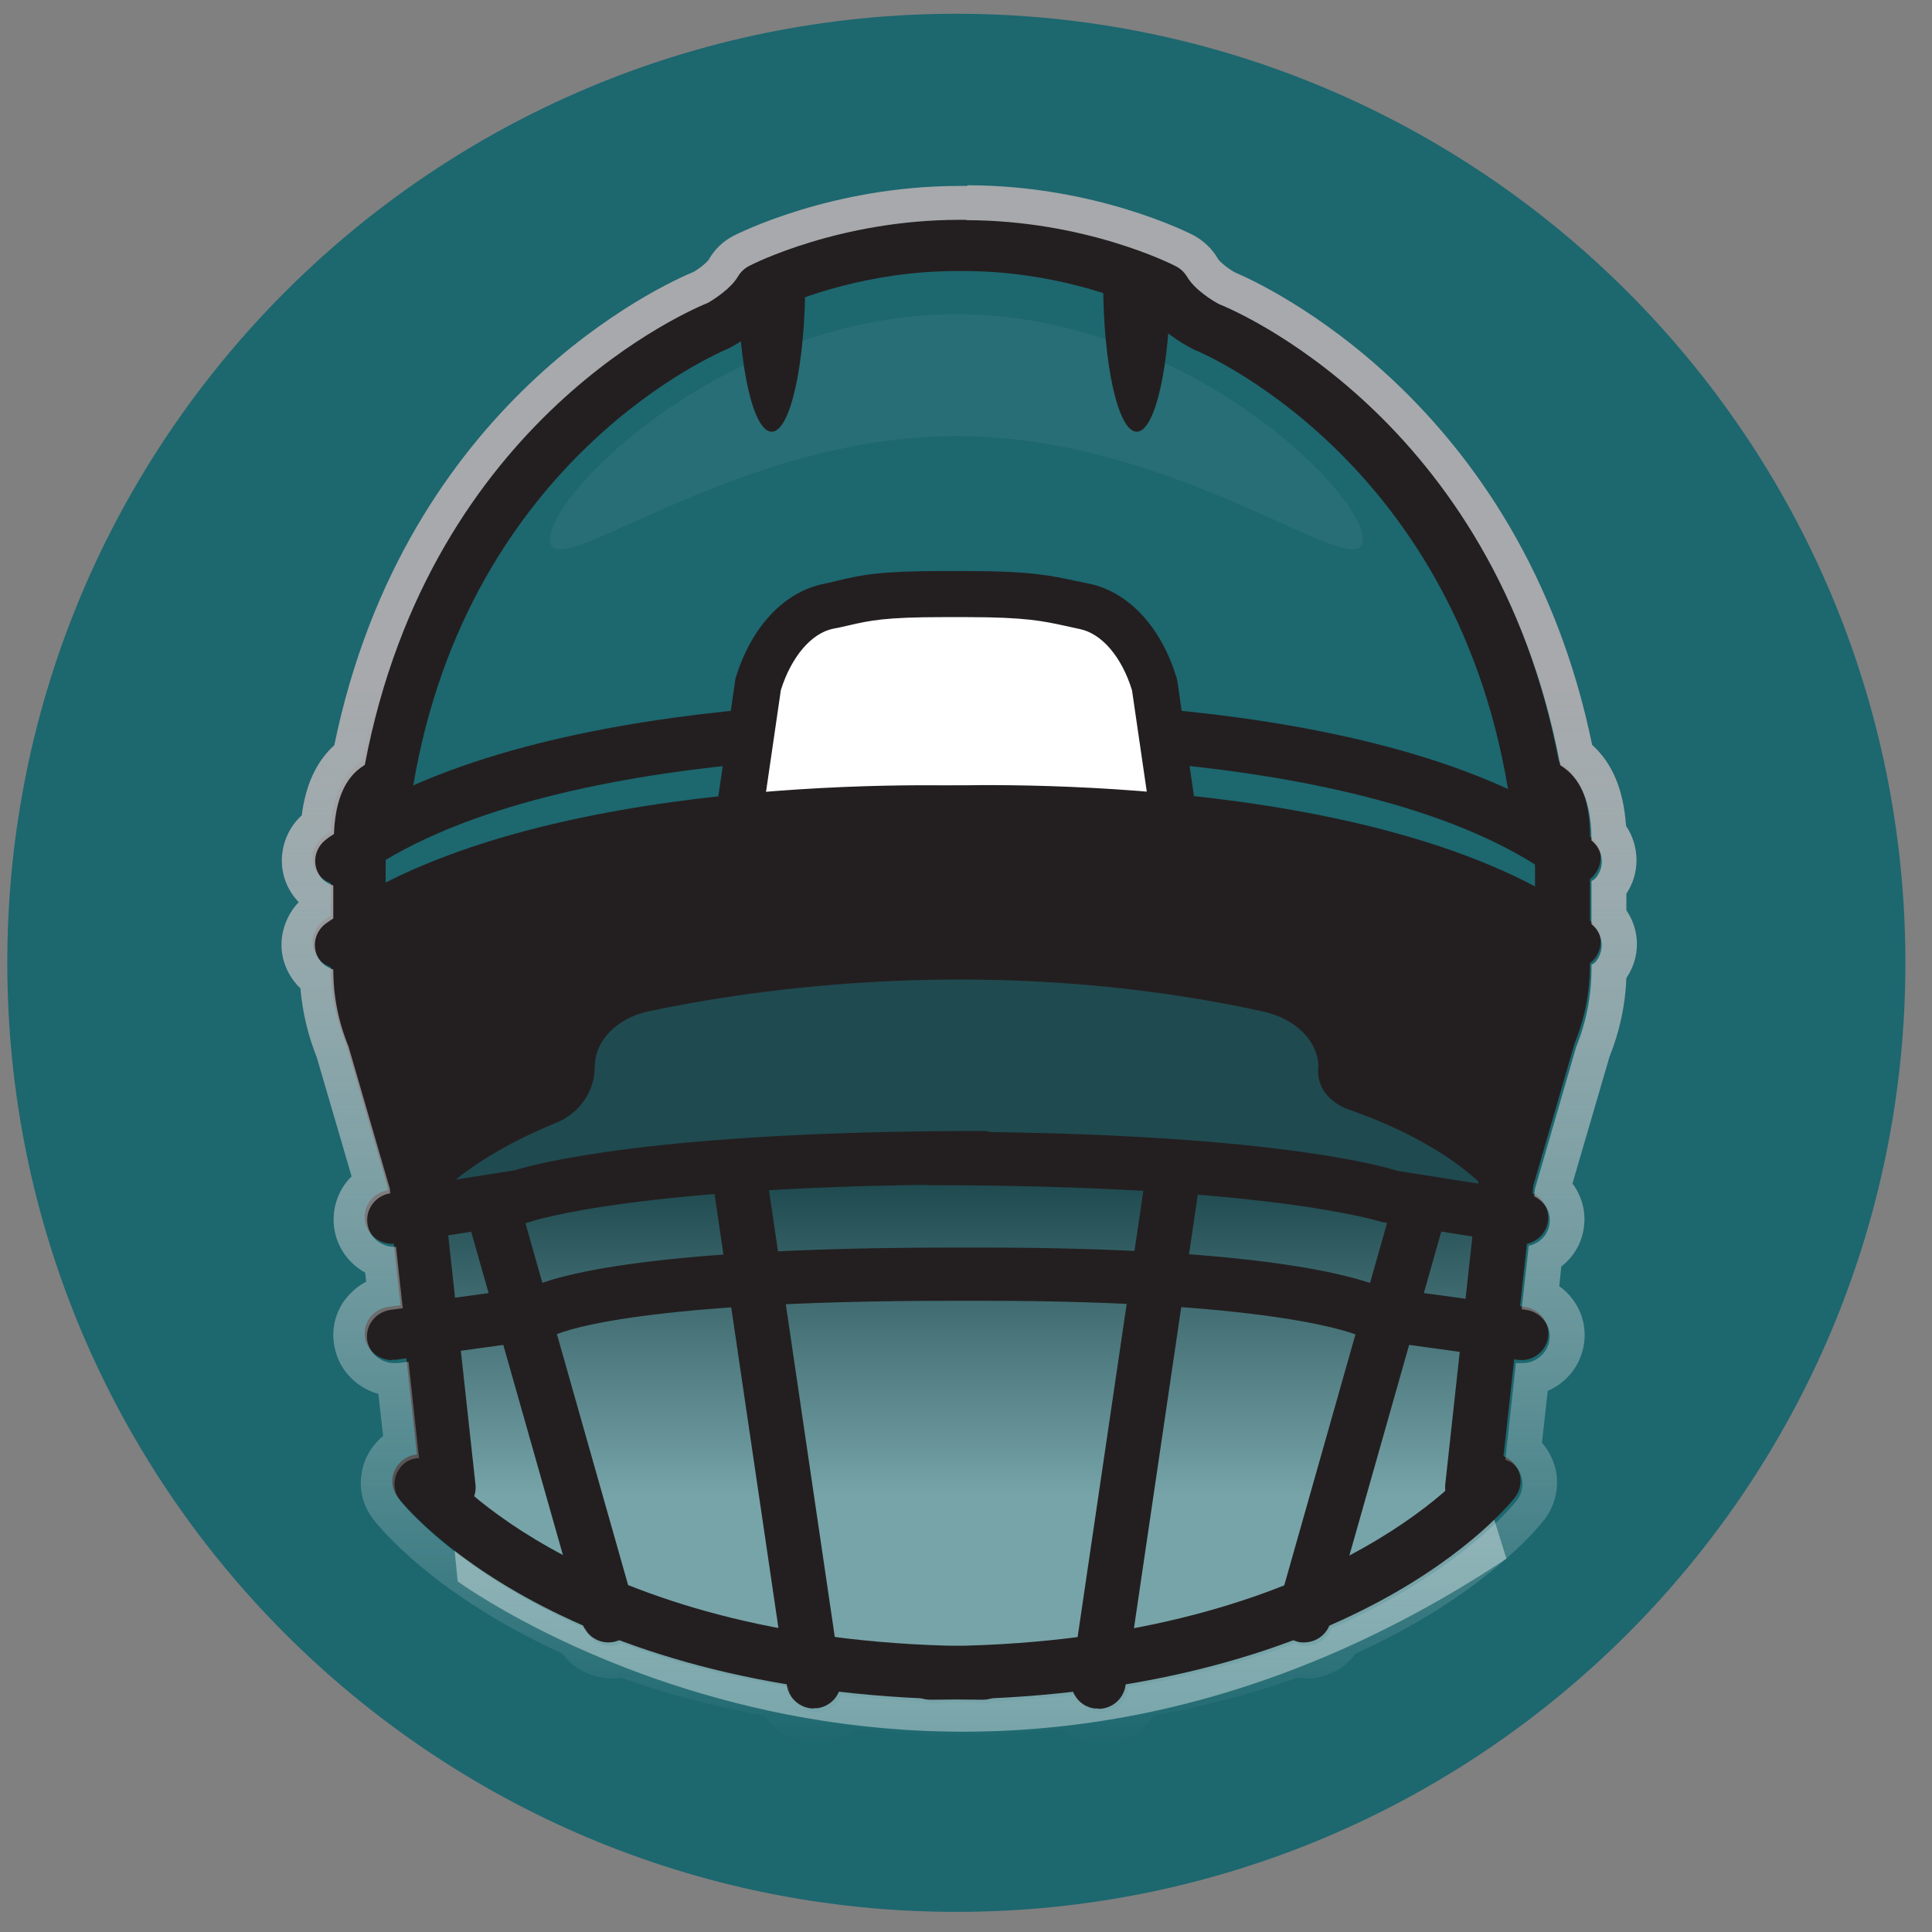
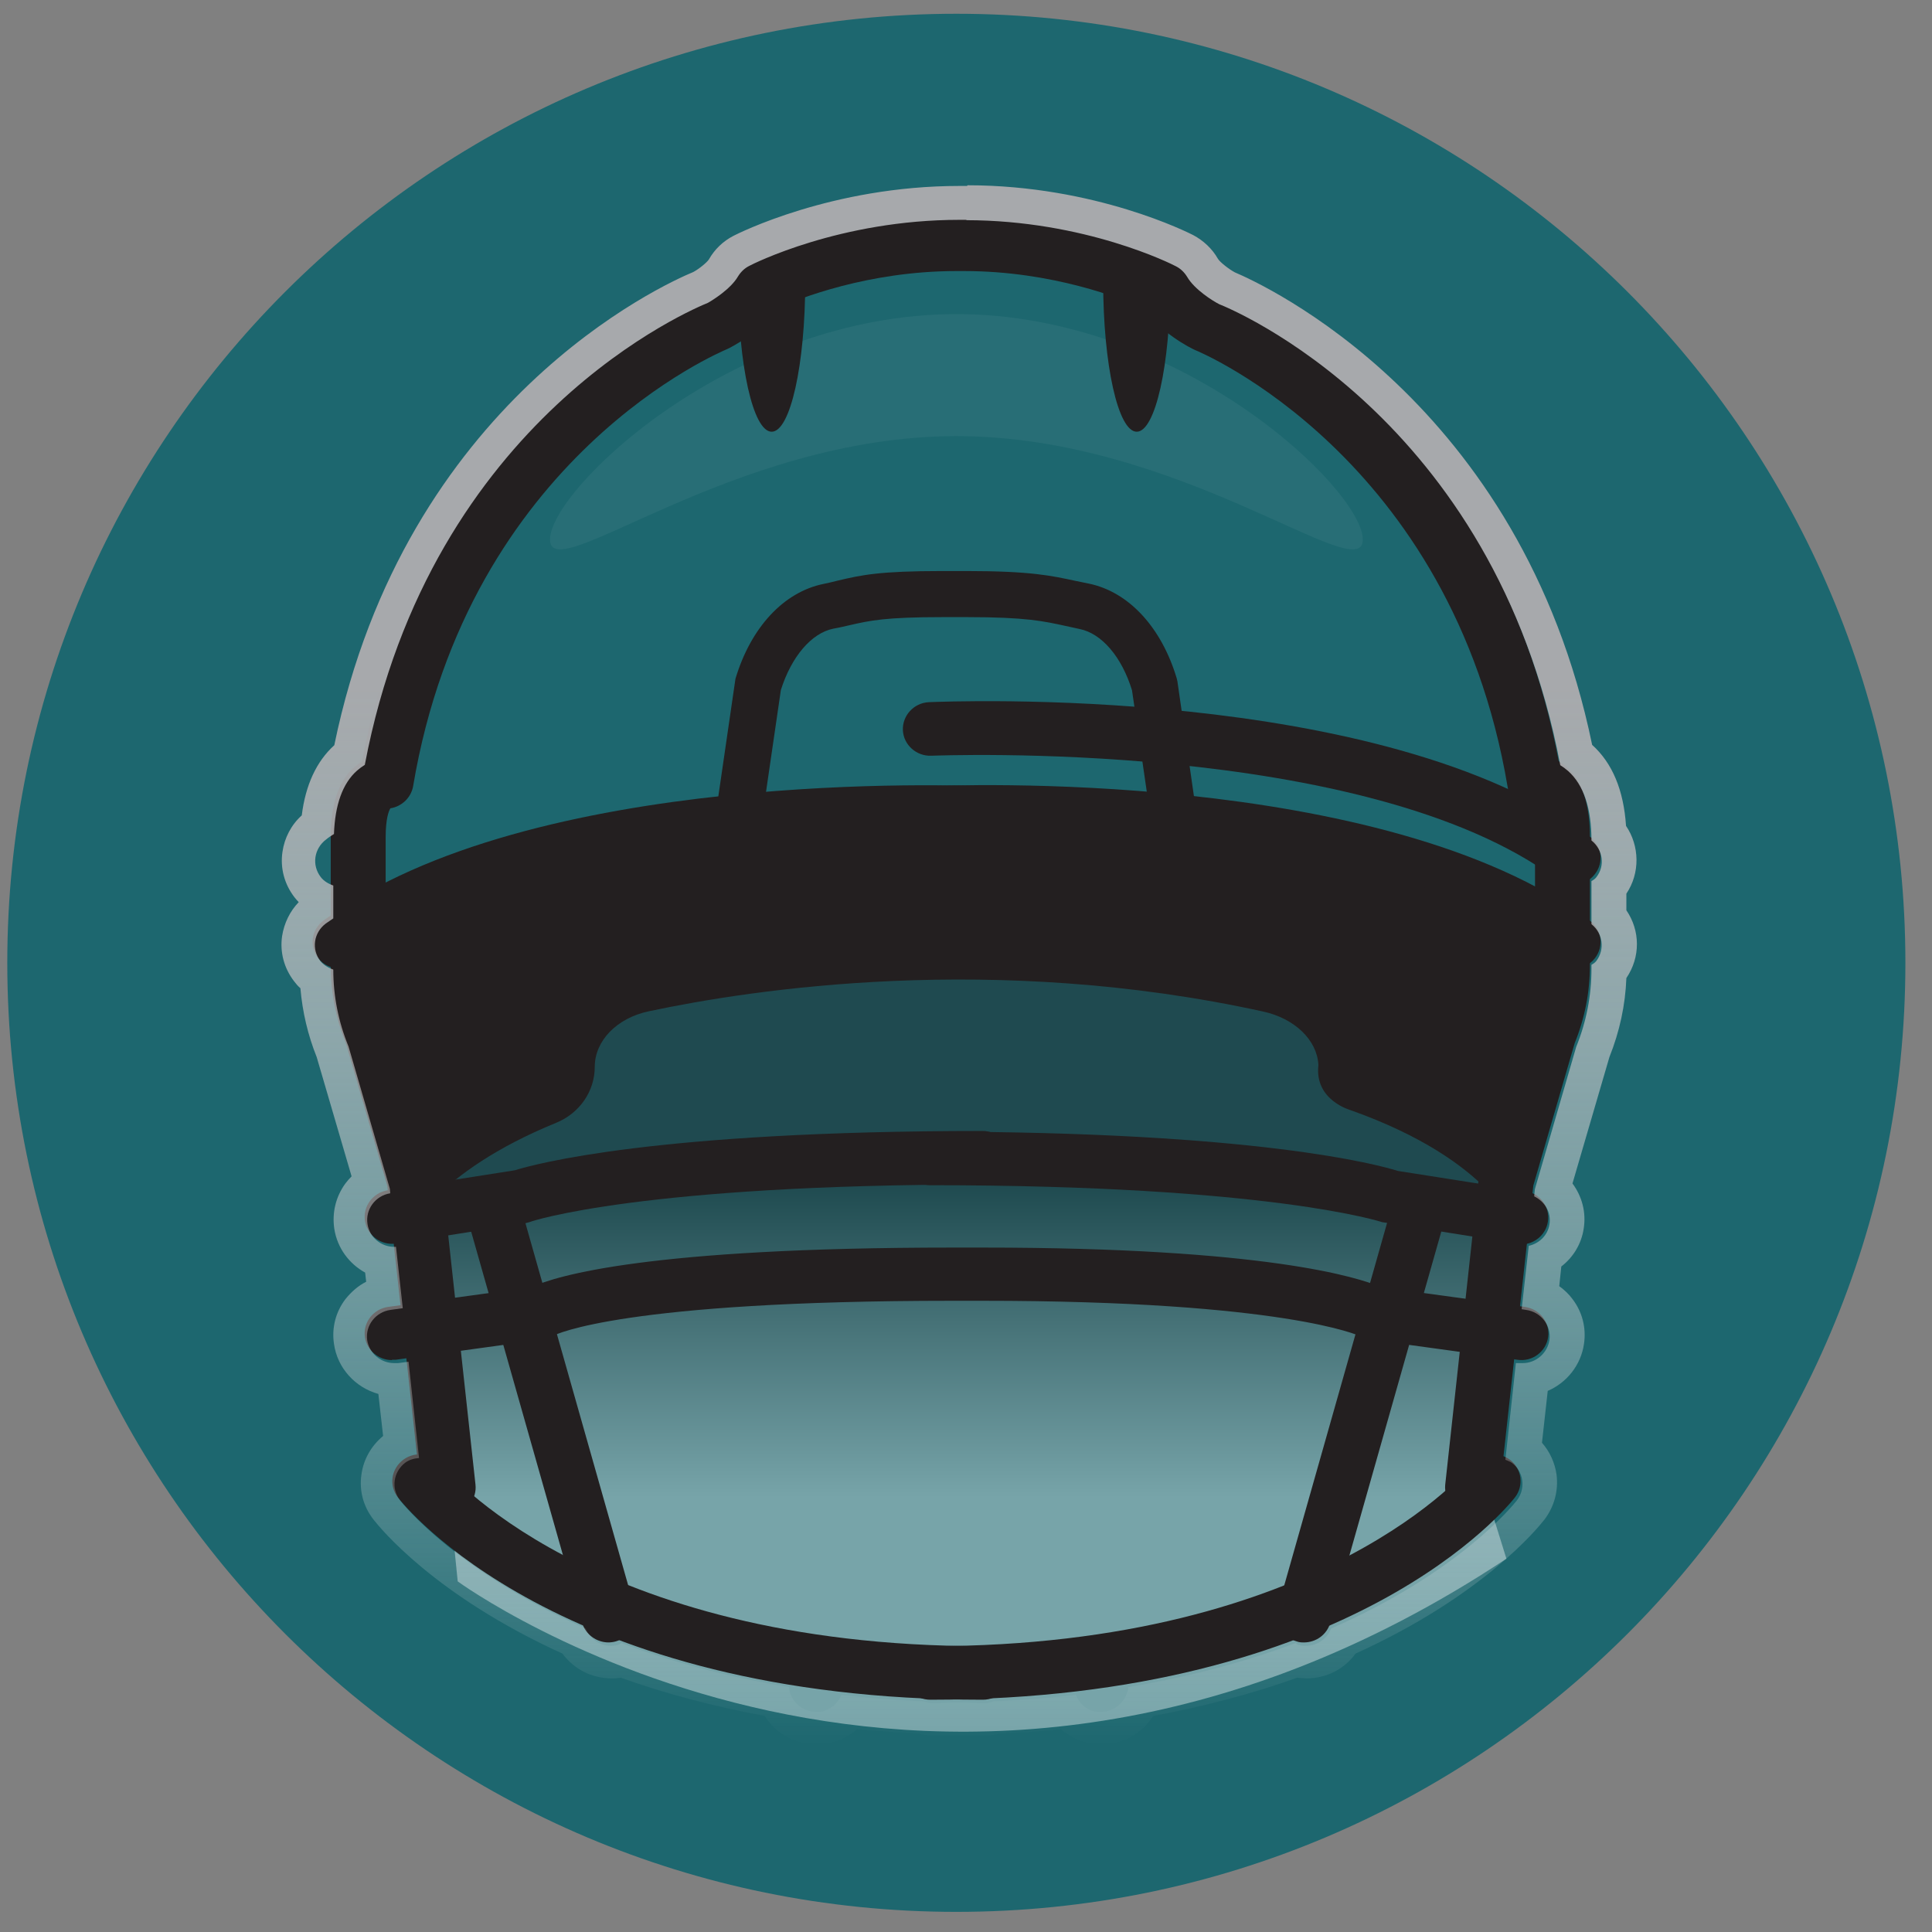
<svg xmlns="http://www.w3.org/2000/svg" width="57" height="57" viewBox="0 0 57 57" fill="none">
  <rect x="0" y="0" width="57" height="57" fill="#808080" stroke="none" />
  <path d="M28.215 56.406C43.679 56.406 56.215 43.87 56.215 28.406C56.215 12.942 43.679 0.406 28.215 0.406C12.751 0.406 0.215 12.942 0.215 28.406C0.215 43.87 12.751 56.406 28.215 56.406Z" fill="#1D676F" />
  <path style="mix-blend-mode:multiply" opacity="0.4" d="M11.914 30.836L13.504 46.656C13.504 46.656 27.714 57.066 44.444 45.986L43.964 44.446L45.124 30.916C45.124 30.916 28.814 25.156 11.924 30.836H11.914Z" fill="url(#paint0_linear_1019_141580)" />
  <path d="M45.628 27.126C45.628 15.106 35.338 9.736 35.338 9.736L33.668 8.316C31.908 7.776 29.308 6.956 28.218 7.206C27.128 6.966 24.528 7.786 22.768 8.316L18.218 10.576C18.218 10.576 11.118 19.306 11.008 26.796C11.008 26.796 15.838 23.976 27.858 23.866C39.888 23.986 45.618 27.136 45.618 27.136L45.628 27.126Z" fill="#1D676F" />
  <path d="M28.988 50.147C16.498 50.147 11.918 44.417 11.738 44.177C11.468 43.827 11.538 43.337 11.898 43.067C12.248 42.807 12.758 42.867 13.028 43.217C13.068 43.267 17.378 48.567 28.998 48.567C29.448 48.567 29.808 48.917 29.808 49.357C29.808 49.797 29.448 50.147 28.998 50.147H28.988Z" fill="#231F20" />
  <path d="M17.955 48.457C17.605 48.457 17.275 48.227 17.175 47.877L13.725 35.717C13.605 35.297 13.855 34.857 14.285 34.737C14.715 34.617 15.155 34.867 15.275 35.287L18.725 47.447C18.845 47.867 18.595 48.307 18.165 48.427C18.095 48.447 18.015 48.457 17.945 48.457H17.955Z" fill="#231F20" />
  <path d="M11.565 40.127C11.165 40.127 10.825 39.837 10.765 39.447C10.705 39.017 11.015 38.617 11.455 38.557L15.675 37.977C16.415 37.637 19.135 36.807 28.105 36.807H28.995C37.345 36.807 40.075 37.687 40.755 37.977L44.985 38.557C45.425 38.617 45.735 39.017 45.675 39.447C45.615 39.877 45.205 40.187 44.765 40.117L40.255 39.497L40.115 39.417C40.115 39.417 37.925 38.377 28.985 38.377H28.095C18.385 38.377 16.405 39.367 16.325 39.407L16.195 39.477L16.025 39.517L11.675 40.117C11.675 40.117 11.595 40.117 11.565 40.117V40.127Z" fill="#231F20" />
-   <path d="M10.027 26.096C9.787 26.096 9.537 25.986 9.387 25.786C9.117 25.436 9.187 24.936 9.547 24.676C15.637 20.156 28.487 20.696 29.037 20.716C29.477 20.736 29.827 21.106 29.807 21.546C29.787 21.986 29.397 22.326 28.967 22.296C28.837 22.296 16.147 21.766 10.527 25.936C10.377 26.046 10.207 26.096 10.037 26.096H10.027Z" fill="#231F20" />
-   <path d="M46.408 26.096C46.238 26.096 46.068 26.046 45.918 25.936C40.298 21.766 27.608 22.296 27.478 22.296C27.038 22.316 26.658 21.976 26.638 21.546C26.618 21.116 26.958 20.736 27.408 20.716C27.948 20.696 40.808 20.156 46.898 24.676C47.258 24.936 47.328 25.436 47.058 25.786C46.898 25.996 46.658 26.096 46.418 26.096H46.408Z" fill="#231F20" />
-   <path d="M21.789 24.257L22.369 20.227C22.739 18.977 23.529 18.087 24.449 17.897C25.369 17.707 25.639 17.537 27.819 17.537H28.529C30.699 17.537 31.069 17.707 31.999 17.897C32.929 18.087 33.709 18.977 34.079 20.227L34.659 24.257" fill="white" />
+   <path d="M46.408 26.096C46.238 26.096 46.068 26.046 45.918 25.936C40.298 21.766 27.608 22.296 27.478 22.296C27.038 22.316 26.658 21.976 26.638 21.546C26.618 21.116 26.958 20.736 27.408 20.716C27.948 20.696 40.808 20.156 46.898 24.676C47.258 24.936 47.328 25.436 47.058 25.786C46.898 25.996 46.658 26.096 46.418 26.096Z" fill="#231F20" />
  <path d="M33.978 24.347L33.398 20.367C33.098 19.387 32.508 18.687 31.848 18.557L31.438 18.467C30.788 18.327 30.278 18.207 28.528 18.207H27.818C26.118 18.207 25.668 18.307 25.058 18.447C24.918 18.477 24.768 18.517 24.588 18.547C23.938 18.677 23.348 19.377 23.038 20.357L22.458 24.337L21.098 24.147L21.698 20.027C22.148 18.517 23.118 17.467 24.298 17.227C24.458 17.197 24.598 17.157 24.728 17.127C25.408 16.967 25.938 16.847 27.798 16.847H28.508C30.418 16.847 31.028 16.987 31.728 17.137L32.118 17.217C33.298 17.457 34.268 18.507 34.718 20.017L34.738 20.107L35.318 24.137L33.958 24.327L33.978 24.347Z" fill="#231F20" />
  <path d="M27.447 50.147C26.997 50.147 26.637 49.797 26.637 49.357C26.637 48.917 26.997 48.567 27.447 48.567C39.067 48.567 43.377 43.267 43.417 43.217C43.687 42.877 44.197 42.807 44.547 43.067C44.897 43.327 44.967 43.827 44.697 44.177C44.507 44.417 39.937 50.147 27.447 50.147Z" fill="#231F20" />
  <path d="M38.478 48.457C38.408 48.457 38.338 48.457 38.258 48.427C37.828 48.307 37.578 47.877 37.698 47.447L41.148 35.287C41.268 34.867 41.708 34.617 42.138 34.737C42.568 34.857 42.818 35.287 42.698 35.717L39.248 47.877C39.148 48.227 38.828 48.457 38.468 48.457H38.478Z" fill="#231F20" />
  <path d="M43.448 44.677C43.448 44.677 43.388 44.677 43.358 44.677C42.918 44.627 42.598 44.237 42.638 43.807L43.628 34.757C43.628 34.757 43.638 34.667 43.658 34.627L44.908 30.327C44.908 30.327 44.928 30.267 44.938 30.247C45.168 29.687 45.288 29.097 45.288 28.497V24.717C45.288 24.177 45.188 23.937 45.148 23.857C44.808 23.807 44.528 23.547 44.478 23.207C42.828 13.447 35.338 10.357 35.258 10.327C35.098 10.257 34.248 9.817 33.718 9.087C33.118 8.817 31.058 7.997 28.448 7.997H28.218C25.608 7.997 23.548 8.817 22.948 9.087C22.418 9.817 21.568 10.247 21.458 10.297C21.328 10.357 13.828 13.437 12.188 23.197C12.128 23.537 11.848 23.797 11.518 23.847C11.468 23.927 11.378 24.157 11.378 24.707V28.487C11.378 29.087 11.498 29.677 11.728 30.237C11.738 30.267 11.748 30.287 11.758 30.317L13.008 34.617C13.008 34.617 13.028 34.707 13.038 34.747L14.028 43.797C14.078 44.227 13.758 44.627 13.308 44.667C12.868 44.717 12.468 44.397 12.418 43.967L11.428 34.987L10.208 30.787C9.908 30.047 9.758 29.277 9.758 28.477V24.697C9.758 23.737 9.988 23.047 10.448 22.637C10.528 22.567 10.598 22.517 10.678 22.467C12.628 12.167 20.468 8.977 20.798 8.837C20.908 8.777 21.468 8.437 21.688 8.057C21.768 7.927 21.878 7.817 22.018 7.747C22.128 7.687 24.698 6.387 28.218 6.387H28.448C31.968 6.387 34.538 7.687 34.648 7.747C34.788 7.817 34.898 7.927 34.978 8.057C35.198 8.437 35.748 8.777 35.928 8.857C36.208 8.967 44.038 12.147 45.988 22.457C46.068 22.507 46.138 22.557 46.218 22.627C46.678 23.037 46.908 23.727 46.908 24.687V28.467C46.908 29.267 46.758 30.037 46.458 30.777L45.238 34.977L44.248 43.957C44.208 44.367 43.858 44.667 43.448 44.667V44.677Z" fill="#231F20" />
  <path d="M11.568 36.697C11.178 36.697 10.838 36.417 10.768 36.027C10.698 35.597 10.998 35.187 11.438 35.117L15.188 34.527C15.768 34.347 19.318 33.367 28.988 33.367C29.438 33.367 29.798 33.717 29.798 34.157C29.798 34.597 29.438 34.947 28.988 34.947C18.938 34.947 15.688 36.027 15.648 36.047L15.508 36.087L11.698 36.687C11.698 36.687 11.608 36.697 11.568 36.697Z" fill="#231F20" />
  <path d="M44.867 36.697C44.867 36.697 44.777 36.697 44.737 36.687L40.777 36.057C40.777 36.057 37.497 34.967 27.447 34.967C26.997 34.967 26.637 34.617 26.637 34.177C26.637 33.737 26.997 33.387 27.447 33.387C37.117 33.387 40.667 34.367 41.247 34.547L44.997 35.137C45.437 35.207 45.737 35.607 45.667 36.047C45.607 36.437 45.257 36.717 44.867 36.717V36.697Z" fill="#231F20" />
  <path d="M10.027 28.577C9.787 28.577 9.537 28.467 9.387 28.267C9.117 27.917 9.187 27.417 9.547 27.157C15.637 22.637 28.497 23.177 29.037 23.197C29.477 23.217 29.827 23.587 29.807 24.027C29.787 24.467 29.397 24.807 28.967 24.777C28.837 24.777 16.147 24.247 10.527 28.417C10.377 28.527 10.207 28.577 10.037 28.577H10.027Z" fill="#231F20" />
  <path d="M46.408 28.577C46.238 28.577 46.068 28.527 45.918 28.417C40.288 24.247 27.608 24.767 27.478 24.777C27.038 24.797 26.658 24.457 26.638 24.027C26.618 23.597 26.958 23.217 27.408 23.197C27.948 23.167 40.808 22.637 46.898 27.157C47.258 27.417 47.328 27.917 47.058 28.267C46.898 28.477 46.658 28.577 46.418 28.577H46.408Z" fill="#231F20" />
-   <path d="M24.016 50.407C23.626 50.407 23.276 50.127 23.216 49.727L20.976 34.517C20.916 34.087 21.216 33.687 21.656 33.617C22.096 33.557 22.506 33.857 22.566 34.287L24.806 49.497C24.866 49.927 24.566 50.327 24.126 50.397C24.086 50.397 24.046 50.397 24.006 50.397L24.016 50.407Z" fill="#231F20" />
-   <path d="M32.415 50.407C32.415 50.407 32.335 50.407 32.295 50.407C31.855 50.347 31.545 49.947 31.615 49.507L33.855 34.297C33.915 33.867 34.325 33.567 34.765 33.627C35.205 33.687 35.515 34.087 35.445 34.527L33.205 49.737C33.145 50.127 32.805 50.417 32.405 50.417L32.415 50.407Z" fill="#231F20" />
  <path opacity="0.05" d="M40.207 15.917C40.207 17.377 34.837 12.867 28.217 12.867C21.597 12.867 16.227 17.377 16.227 15.917C16.227 14.457 21.597 9.267 28.217 9.267C34.837 9.267 40.207 14.457 40.207 15.917Z" fill="white" />
  <path d="M38.897 31.416C38.857 30.677 38.187 30.047 37.277 29.846C29.317 28.096 22.197 29.186 19.137 29.837C18.197 30.037 17.547 30.706 17.547 31.477C17.547 32.197 17.097 32.846 16.407 33.127C12.807 34.596 12.037 36.386 12.037 36.386L10.277 28.076C24.437 17.837 46.867 27.986 46.867 27.986L44.727 36.327C44.727 36.327 44.077 34.257 39.857 32.757C39.857 32.757 38.777 32.467 38.897 31.427V31.416Z" fill="#231F20" />
  <path d="M22.767 12.737C23.317 12.737 23.757 10.757 23.757 8.307H21.777C21.777 10.757 22.217 12.737 22.767 12.737Z" fill="#231F20" />
  <path d="M33.537 12.737C34.087 12.737 34.527 10.757 34.527 8.307H32.547C32.547 10.757 32.987 12.737 33.537 12.737Z" fill="#231F20" />
  <path d="M28.493 6.496C32.013 6.496 34.583 7.796 34.693 7.856C34.833 7.926 34.943 8.036 35.023 8.166C35.243 8.546 35.793 8.886 35.973 8.976C36.253 9.086 44.083 12.266 46.033 22.576C46.113 22.626 46.183 22.676 46.263 22.746C46.723 23.156 46.953 23.846 46.953 24.796C47.293 25.066 47.363 25.546 47.093 25.886C47.053 25.936 47.003 25.966 46.953 25.996V27.266C47.293 27.536 47.353 28.016 47.093 28.356C47.053 28.406 47.003 28.436 46.953 28.466V28.576C46.953 29.376 46.803 30.146 46.503 30.886L45.283 35.086L45.263 35.296C45.573 35.446 45.773 35.766 45.713 36.126C45.663 36.446 45.413 36.686 45.103 36.756L44.893 38.626L45.023 38.646C45.463 38.706 45.773 39.106 45.713 39.536C45.653 39.926 45.313 40.216 44.923 40.216C44.883 40.216 44.843 40.216 44.803 40.216H44.723L44.413 43.066C44.473 43.096 44.543 43.116 44.603 43.156C44.953 43.416 45.023 43.916 44.753 44.266C44.643 44.406 43.043 46.396 39.273 48.046C39.153 48.356 38.853 48.556 38.533 48.556C38.463 48.556 38.393 48.556 38.313 48.526C38.273 48.526 38.253 48.496 38.223 48.476C36.833 48.996 35.193 49.456 33.283 49.776V49.826C33.213 50.216 32.873 50.506 32.483 50.506C32.443 50.506 32.403 50.506 32.363 50.506C32.063 50.466 31.843 50.266 31.743 50.006C30.973 50.096 30.163 50.156 29.313 50.196C29.233 50.226 29.143 50.246 29.053 50.246C28.783 50.246 28.543 50.226 28.283 50.226C28.023 50.226 27.783 50.246 27.513 50.246C27.423 50.246 27.333 50.226 27.253 50.196C26.403 50.156 25.593 50.096 24.823 50.006C24.723 50.256 24.493 50.456 24.203 50.506C24.163 50.506 24.123 50.506 24.083 50.506C23.693 50.506 23.343 50.226 23.283 49.826V49.776C21.363 49.456 19.723 48.996 18.333 48.476C18.303 48.486 18.273 48.516 18.243 48.526C18.173 48.546 18.093 48.556 18.023 48.556C17.693 48.556 17.403 48.356 17.283 48.046C13.523 46.396 11.913 44.406 11.803 44.266C11.533 43.916 11.603 43.426 11.953 43.156C12.073 43.066 12.223 43.026 12.363 43.016L12.053 40.176L11.743 40.216C11.743 40.216 11.663 40.216 11.633 40.216C11.233 40.216 10.893 39.926 10.833 39.536C10.773 39.106 11.083 38.706 11.523 38.646L11.883 38.596L11.683 36.786C11.683 36.786 11.653 36.786 11.633 36.786C11.243 36.786 10.903 36.506 10.843 36.116C10.773 35.686 11.073 35.276 11.513 35.206L11.503 35.076L10.283 30.876C9.983 30.146 9.833 29.386 9.833 28.606C9.693 28.556 9.553 28.476 9.453 28.356C9.183 28.006 9.253 27.516 9.613 27.246C9.683 27.196 9.763 27.146 9.833 27.096V26.126C9.693 26.076 9.553 25.996 9.463 25.876C9.193 25.526 9.263 25.036 9.623 24.766C9.693 24.706 9.773 24.656 9.853 24.606C9.883 23.756 10.103 23.116 10.533 22.736C10.613 22.666 10.683 22.616 10.763 22.566C12.713 12.266 20.543 9.076 20.883 8.936C20.993 8.876 21.553 8.536 21.773 8.156C21.853 8.026 21.963 7.916 22.103 7.846C22.213 7.786 24.783 6.486 28.303 6.486H28.533M28.533 5.486H28.303C24.533 5.486 21.763 6.896 21.643 6.956C21.333 7.116 21.083 7.356 20.913 7.656C20.853 7.746 20.623 7.936 20.453 8.026C19.583 8.386 11.953 11.826 9.863 21.986C9.333 22.466 9.013 23.166 8.903 24.056C8.593 24.336 8.393 24.716 8.333 25.136C8.263 25.616 8.393 26.086 8.683 26.466C8.723 26.516 8.763 26.566 8.813 26.616C8.553 26.886 8.383 27.236 8.323 27.616C8.253 28.096 8.383 28.566 8.673 28.946C8.733 29.026 8.793 29.096 8.863 29.156C8.923 29.856 9.083 30.536 9.343 31.186L10.373 34.706C10.303 34.776 10.243 34.846 10.183 34.926C9.903 35.316 9.793 35.786 9.863 36.256C9.953 36.826 10.303 37.286 10.773 37.546L10.803 37.816C10.563 37.936 10.363 38.116 10.193 38.326C9.903 38.706 9.783 39.176 9.853 39.646C9.953 40.366 10.483 40.936 11.163 41.126L11.303 42.366C10.953 42.656 10.723 43.056 10.663 43.506C10.593 43.986 10.723 44.456 11.023 44.836C11.203 45.066 12.813 47.066 16.593 48.786C16.923 49.236 17.453 49.516 18.033 49.516C18.123 49.516 18.223 49.516 18.313 49.496C19.623 49.966 21.053 50.346 22.563 50.626C22.883 51.136 23.453 51.466 24.093 51.466C24.173 51.466 24.263 51.466 24.343 51.446C24.703 51.396 25.023 51.246 25.283 51.016C25.833 51.066 26.433 51.106 27.093 51.146C27.213 51.176 27.363 51.206 27.523 51.206C27.683 51.206 27.853 51.206 28.013 51.196C28.113 51.196 28.213 51.196 28.313 51.196C28.373 51.196 28.473 51.196 28.573 51.196C28.733 51.196 28.893 51.206 29.063 51.206C29.233 51.206 29.373 51.176 29.493 51.146C30.153 51.116 30.753 51.076 31.303 51.016C31.563 51.246 31.883 51.396 32.233 51.446C32.323 51.456 32.403 51.466 32.493 51.466C33.123 51.466 33.693 51.136 34.023 50.626C35.533 50.346 36.963 49.966 38.273 49.496C38.363 49.506 38.463 49.516 38.553 49.516C39.133 49.516 39.663 49.246 39.993 48.786C43.763 47.076 45.383 45.066 45.563 44.836C45.853 44.456 45.983 43.986 45.923 43.506C45.873 43.156 45.723 42.826 45.493 42.566L45.663 41.036C46.223 40.796 46.643 40.276 46.733 39.646C46.803 39.176 46.683 38.706 46.393 38.326C46.283 38.176 46.153 38.056 46.003 37.946L46.063 37.366C46.413 37.096 46.653 36.706 46.723 36.256C46.803 35.766 46.673 35.296 46.393 34.916L47.483 31.186C47.783 30.436 47.953 29.656 47.983 28.856C48.403 28.236 48.393 27.456 47.983 26.856V26.366C48.393 25.756 48.373 24.956 47.973 24.366C47.903 23.316 47.573 22.516 46.973 21.976C44.883 11.826 37.213 8.366 36.433 8.036C36.263 7.946 35.993 7.736 35.933 7.636C35.763 7.336 35.503 7.096 35.203 6.936C35.083 6.876 32.323 5.466 28.543 5.466L28.533 5.486Z" fill="url(#paint1_linear_1019_141580)" />
  <defs>
    <linearGradient id="paint0_linear_1019_141580" x1="28.514" y1="30.616" x2="28.514" y2="44.186" gradientUnits="userSpaceOnUse">
      <stop offset="0.32" stop-color="#231F20" />
      <stop offset="1" stop-color="white" />
    </linearGradient>
    <linearGradient id="paint1_linear_1019_141580" x1="28.253" y1="5.496" x2="28.253" y2="51.496" gradientUnits="userSpaceOnUse">
      <stop offset="0.32" stop-color="#A7A9AC" />
      <stop offset="1" stop-color="white" stop-opacity="0" />
    </linearGradient>
  </defs>
</svg>